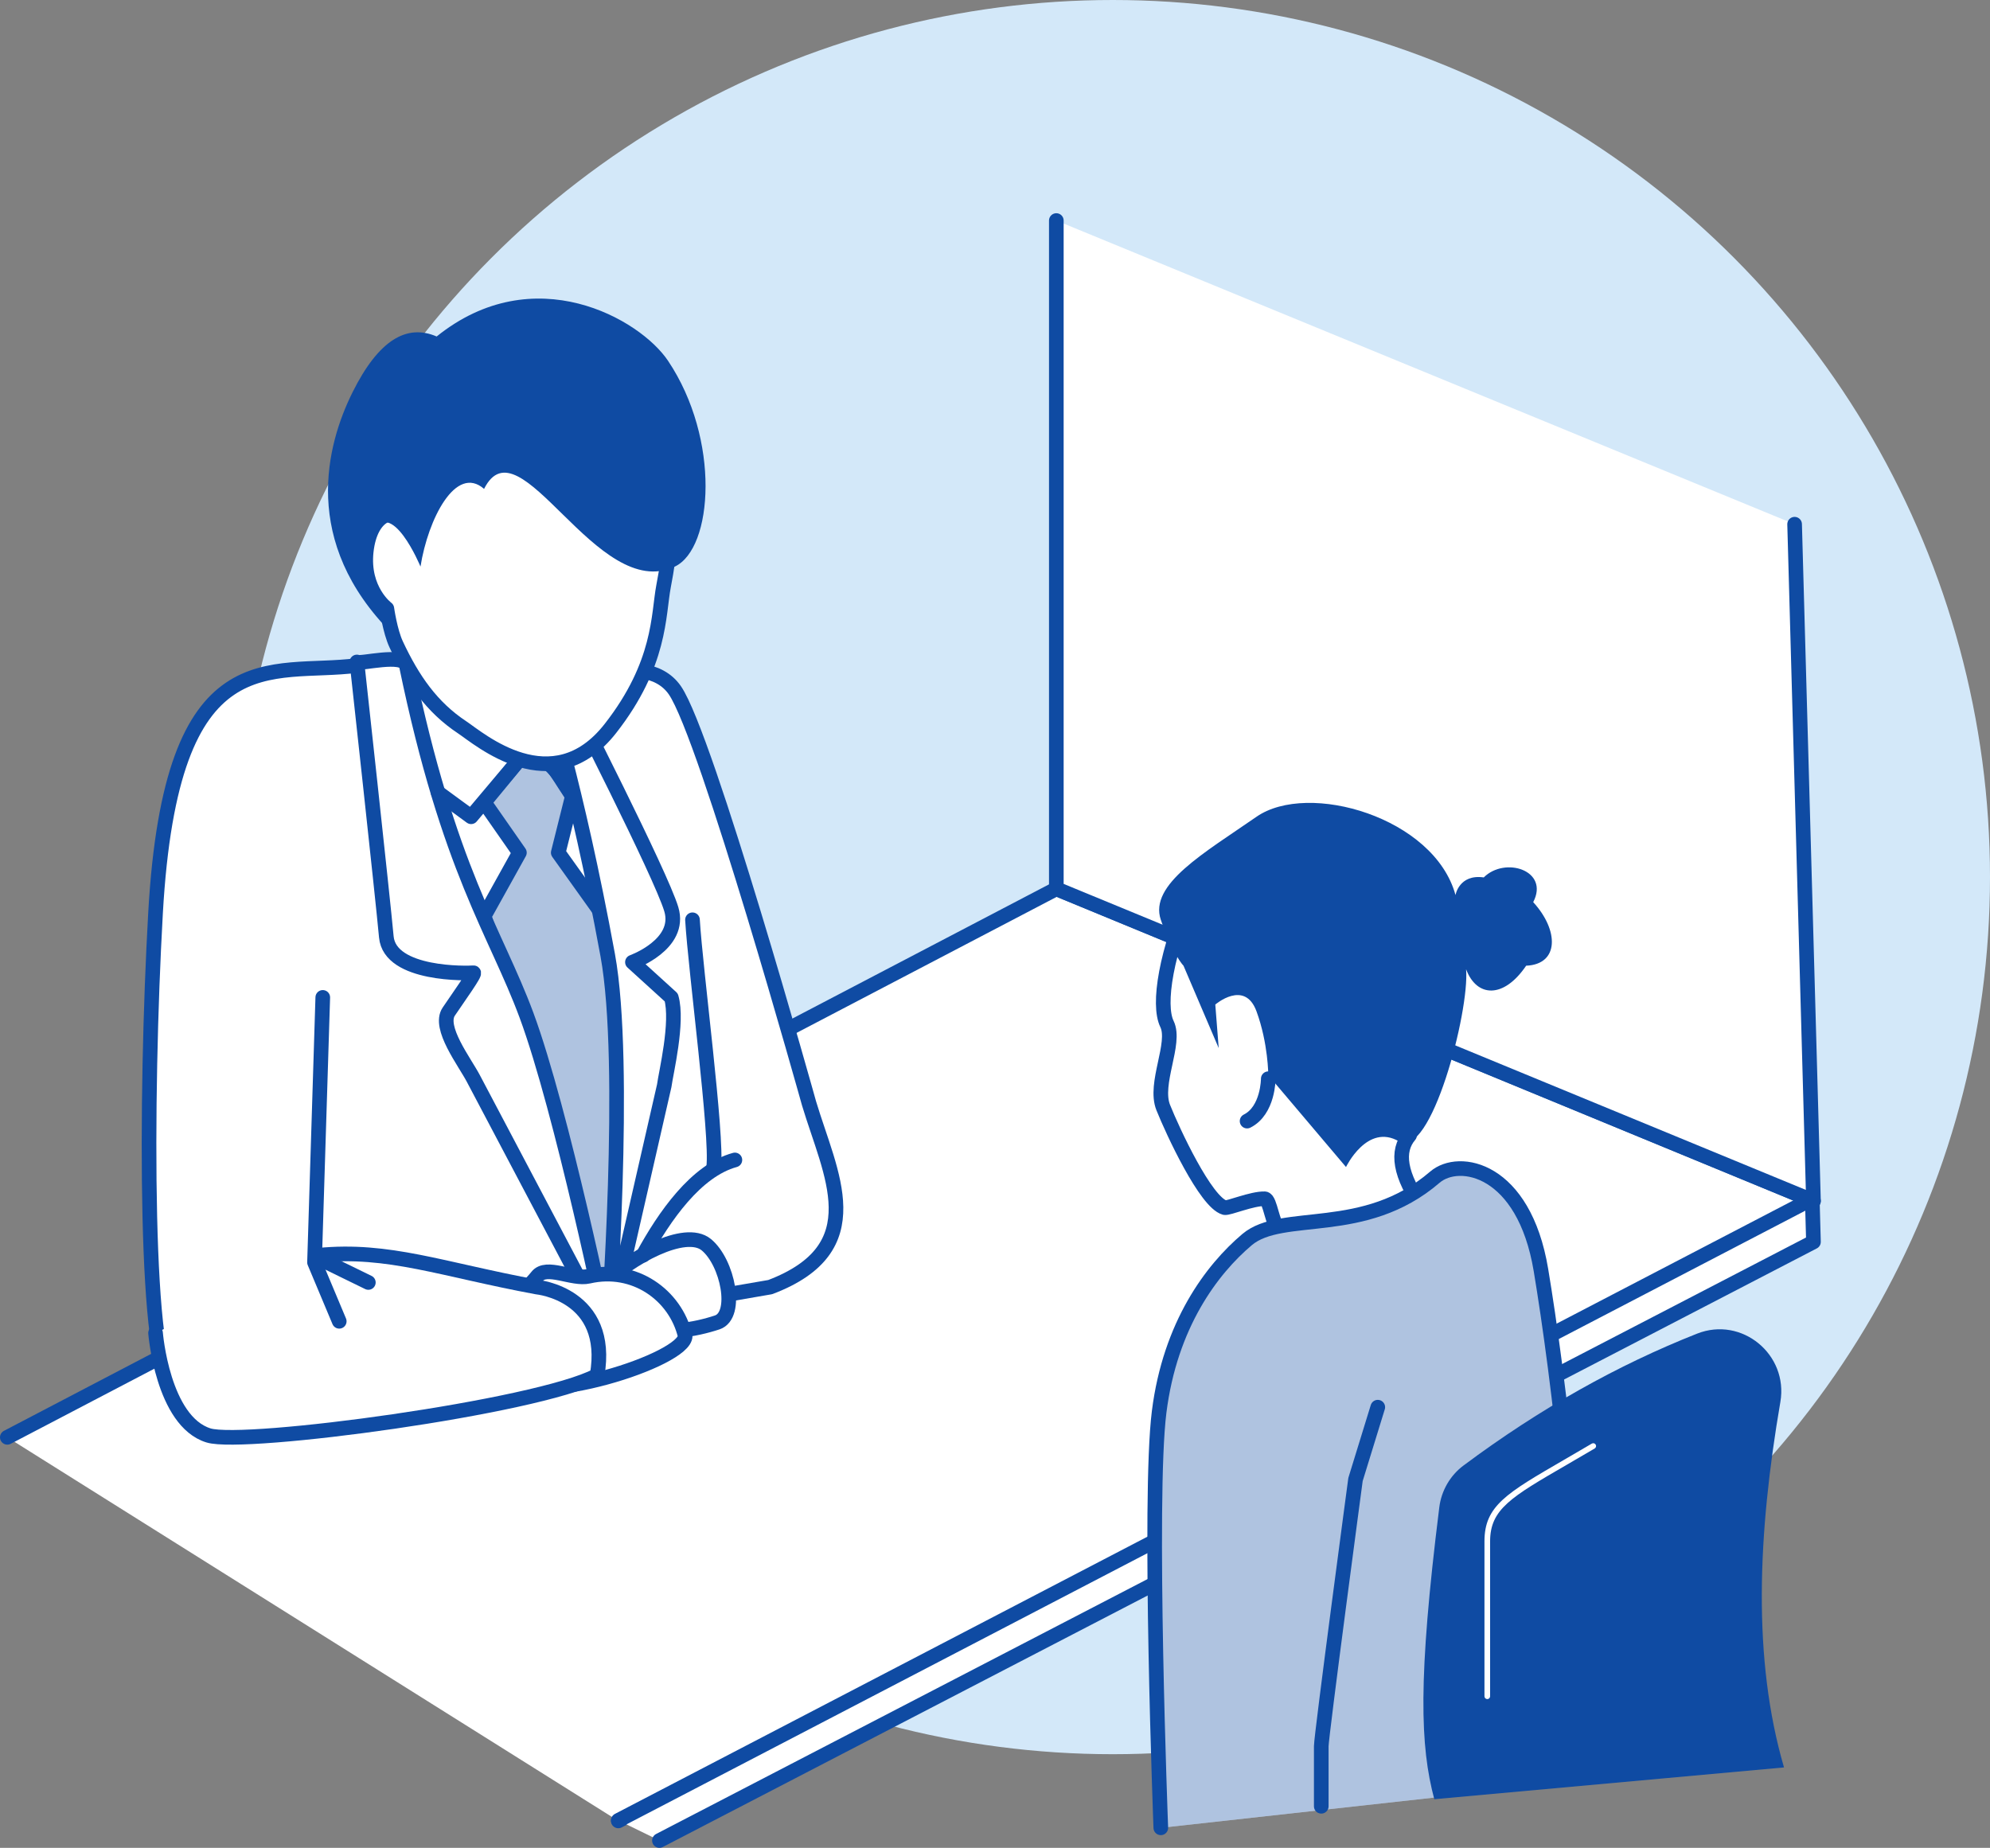
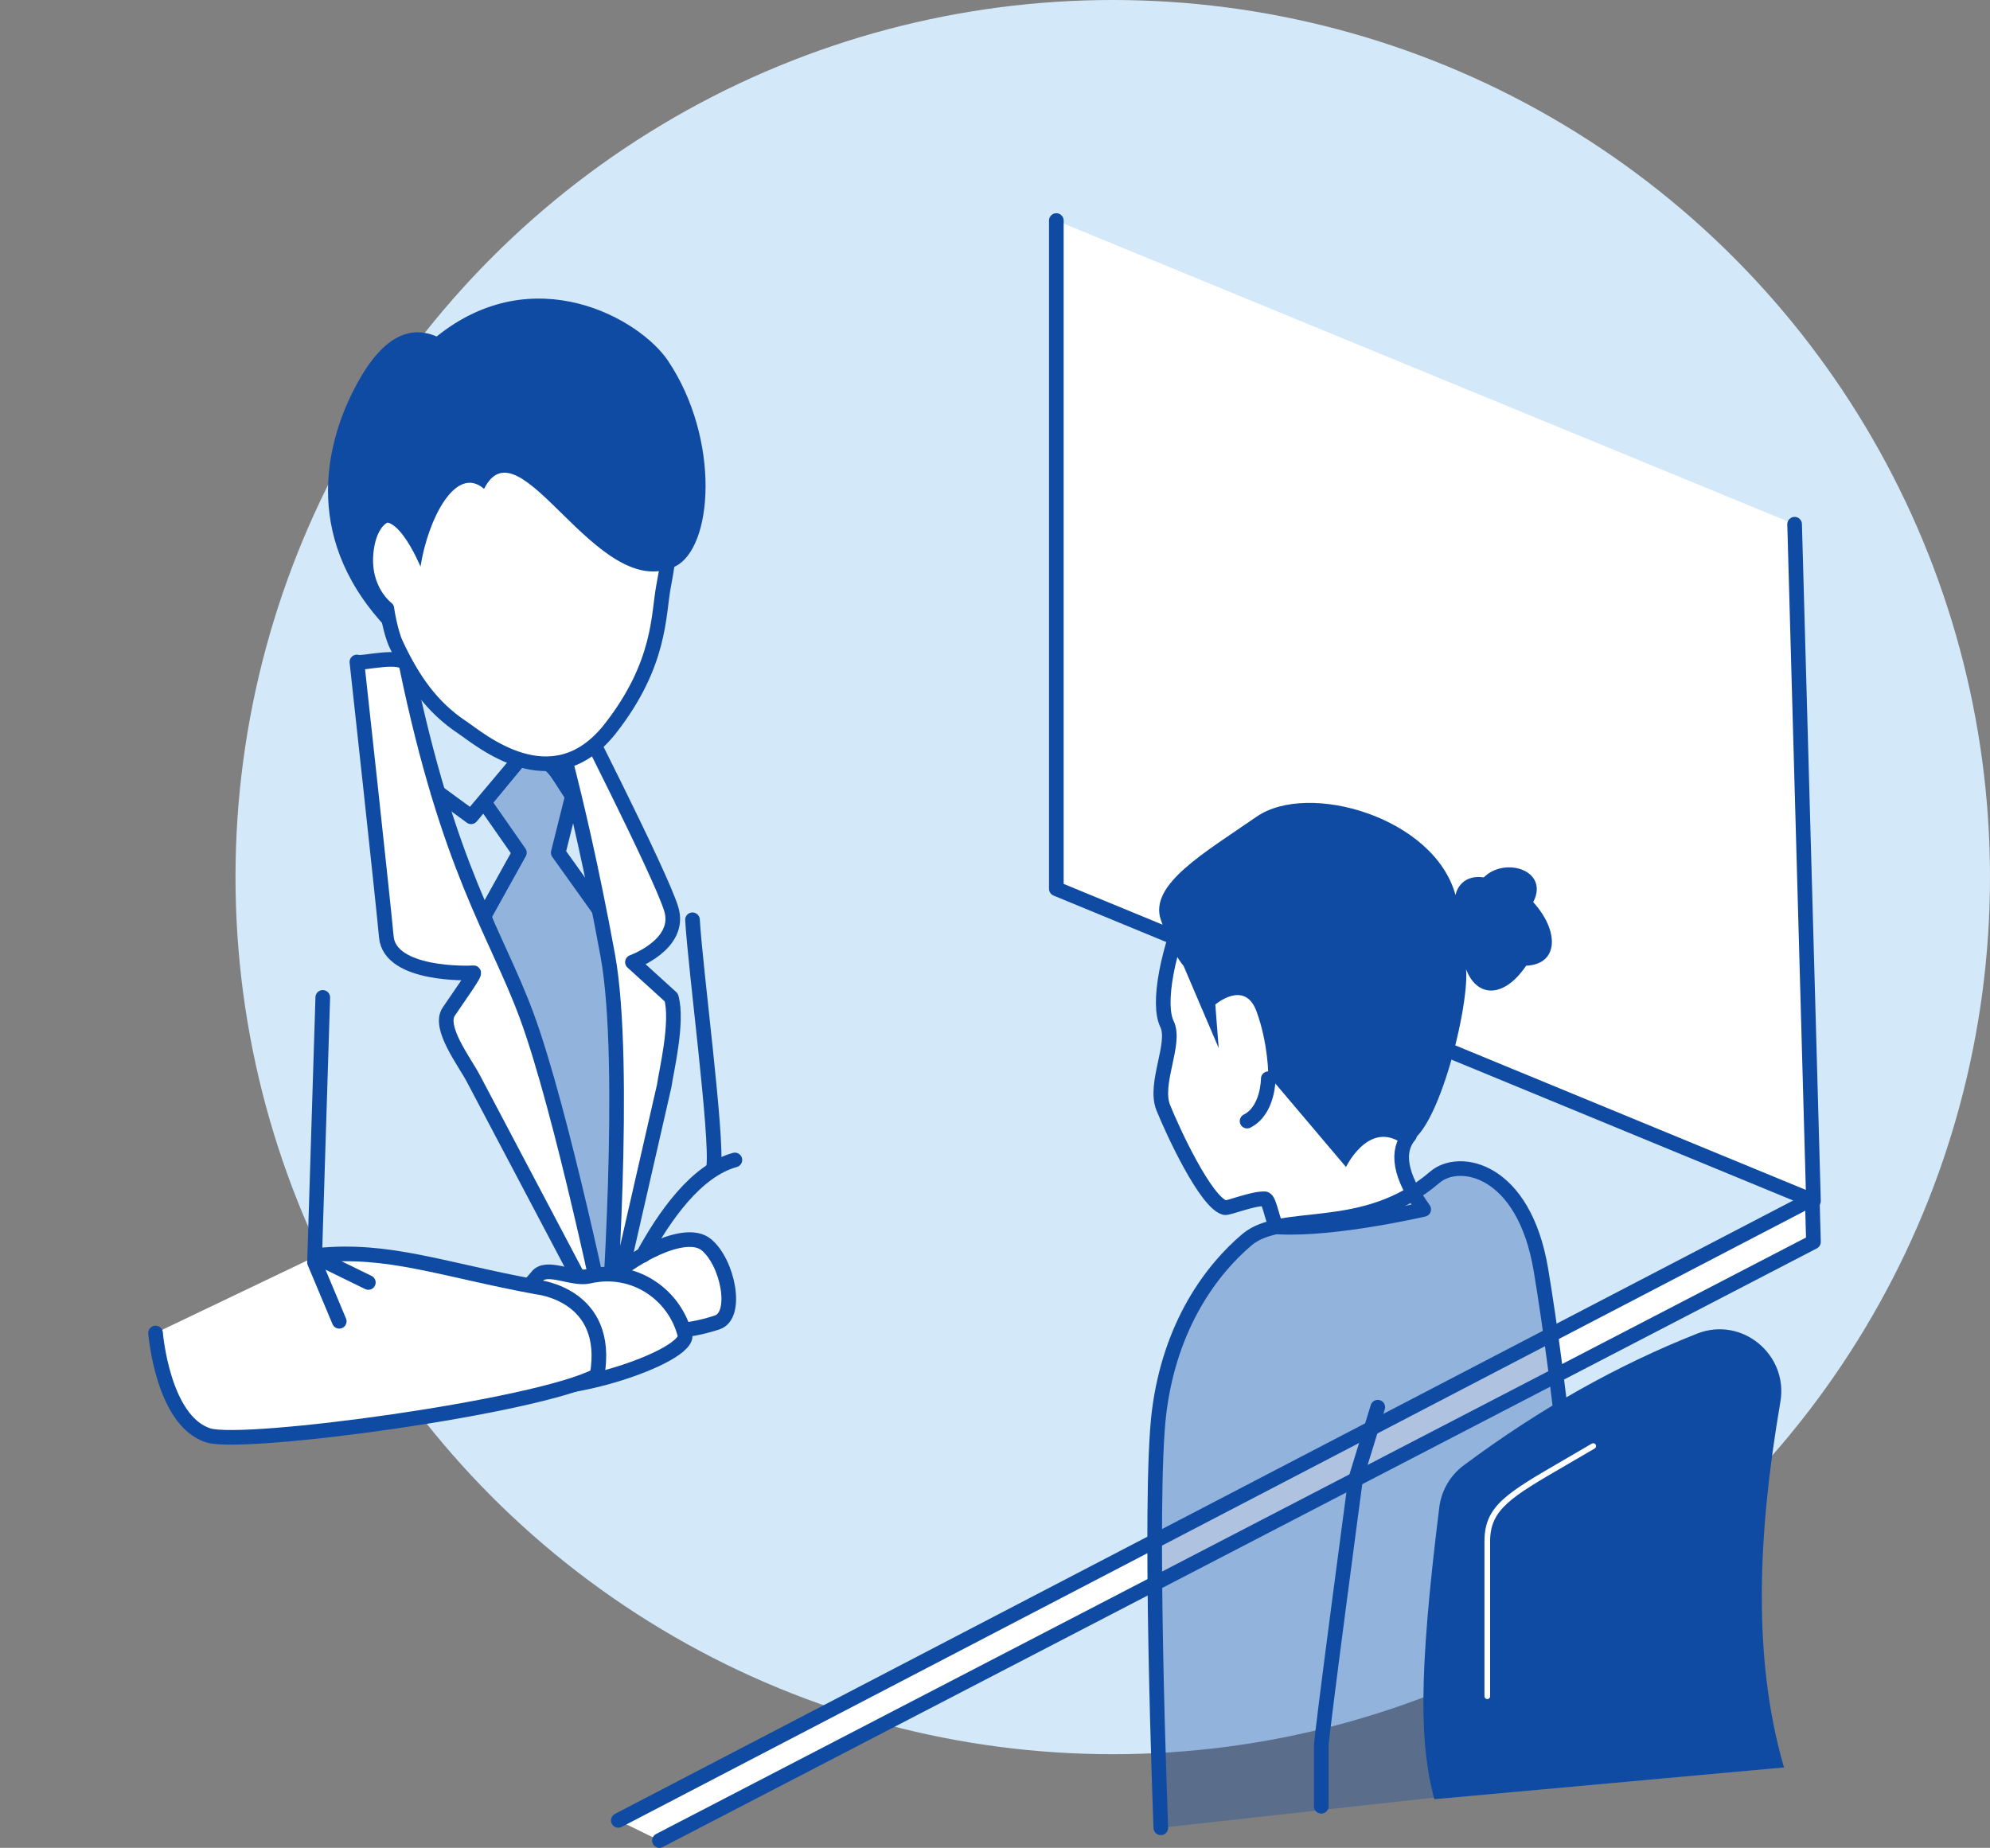
<svg xmlns="http://www.w3.org/2000/svg" id="b" data-name="レイヤー 2" width="217.465" height="201.963" viewBox="0 0 217.465 201.963">
  <rect x="0" y="0" width="217.465" height="201.963" fill="#808080" stroke="none" />
  <defs>
    <style>
      .d, .e {
        fill: #fff;
      }

      .f, .g {
        fill: #0f4ba3;
      }

      .e, .h {
        stroke: #0f4ba3;
        stroke-linecap: round;
        stroke-linejoin: round;
        stroke-width: 1.6px;
      }

      .h {
        fill: none;
      }

      .i {
        fill: #d3e8f9;
      }

      .g {
        opacity: .334;
      }
    </style>
  </defs>
  <g id="c" data-name="レイヤー 3">
    <g>
      <circle class="i" cx="121.6" cy="95.865" r="95.865" />
      <g>
-         <polyline class="e" points=".8 157.096 115.434 97.143 198.173 131.262 67.568 199.02" />
        <polyline class="e" points="67.568 198.965 198.043 131.025 198.173 135.736 72.062 201.163" />
        <polyline class="e" points="196.113 57.295 198.173 131.262 115.434 97.143 115.434 24.105" />
      </g>
      <g>
-         <path class="e" d="M39.002,72.736l20.699,2.801s10.568-5.117,14.043-.098c3.474,5.018,14.669,45.165,14.669,45.165,2.316,7.72,6.948,15.827-4.246,20.073,0,0-62.149,10.809-65.238,10.423-3.088-.386-3.088-30.882-1.93-51.341,1.724-30.457,12.612-25.798,22.003-27.022Z" />
        <path class="h" d="M52.919,87.689l3.84,5.506-3.86,6.948,8.619,24.64,4.891,20.91,4.246-33.97-3.86-10.423-5.79-8.106,1.544-6.177c-1.483-2.571-2.017-3.45-4.891-5.083l-4.739,5.753Z" />
        <path class="g" d="M52.919,87.689l3.84,5.506-3.86,6.948,8.619,24.64,4.891,20.91,4.246-33.97-3.86-10.423-5.79-8.106,1.544-6.177c-1.483-2.571-2.017-3.45-4.891-5.083l-4.739,5.753Z" />
        <path class="e" d="M51.741,117.901c-.974-1.856-3.873-5.596-2.702-7.334,1.115-1.654,3.007-4.276,2.702-4.246-.568,.056-9.138,.321-9.524-3.925s-3.215-30.045-3.215-30.045c.338,.29,5.113-1.022,5.404,.386,4.632,22.389,9.747,29.096,13.125,38.216,3.86,10.423,8.878,34.742,8.878,34.742l-14.669-27.794Z" />
        <path class="e" d="M62.29,76.145s9.91,19.366,11.068,23.226c1.158,3.86-4.246,5.79-4.246,5.79l4.246,3.86c.772,2.702-.593,8.258-.772,9.651l-6.176,27.022s2.191-29.374,0-41.304c-3.474-18.915-6.821-29.017-6.821-29.017l2.702,.772Z" />
        <path class="h" d="M62.549,87.019c-2.294-3.402-1.781-3.338-4.891-5.083l-6.176,7.334-3.601-2.637" />
        <path class="e" d="M73.008,46.874c1.142,7.65,.158,13.757-.495,17.197-.593,3.127-.284,8.488-5.81,15.55-6.343,8.105-14.335,1.112-16.205-.129-3.307-2.195-5.39-5.188-7.204-9.06-.671-1.433-1.021-3.917-1.021-3.917,0,0-2.712-2.002-2.254-6.237s3.214-5.095,4.733-3.078c-.121-2.097,2.929-11.673,2.929-11.673l25.328,1.347Z" />
        <path class="f" d="M52.899,53.435c3.86-7.72,12.319,12.52,20.845,8.492,4.186-1.977,5.018-13.897-.745-22.498-3.056-4.561-14.641-11.217-25.281-2.652-3.262-1.403-6.341,.365-9.192,6.096-2.851,5.731-5.7,16.352,4.336,26.389,.045,.581-1.097-2.965-1.008-3.121,0,0-3.092-4.365-1.249-7.881,2.15-4.1,5.346,3.667,5.346,3.667,.819-5.194,3.86-11.195,6.948-8.492Z" />
        <path class="e" d="M66.024,140.29c2.702-2.702,8.814-6.176,11.163-4.246,2.348,1.93,3.506,7.72,1.19,8.492-2.316,.772-6.308,1.544-7.207,0-.899-1.544-5.145-4.246-5.145-4.246Z" />
        <path class="e" d="M74.874,146.006c-1.072-4.485-5.56-7.662-10.541-6.513-1.783,.411-4.625-1.296-5.643,.025-1.018,1.321-6.464,6.154-4.028,11.2,3.815,3.202,20.261-2.087,20.213-4.712Z" />
        <path class="e" d="M34.756,137.202c7.72-.772,13.511,1.544,23.933,3.474,0,0,8.106,.772,6.562,9.651-6.562,3.474-38.541,7.769-42.462,6.562-5.018-1.544-5.79-11.195-5.79-11.195" />
        <path class="h" d="M70.27,137.202c2.316-4.246,5.79-9.265,10.037-10.423" />
        <path class="h" d="M75.674,100.53c.321,5.465,2.742,23.681,2.316,27.022" />
        <path class="h" d="M35.272,109.013l-.902,28.96c.952,2.27,1.86,4.433,2.702,6.441" />
        <line class="e" x1="34.655" y1="137.437" x2="40.252" y2="140.171" />
      </g>
      <g>
        <path class="e" d="M130.489,97.055c-3.088,6.948-3.997,12.749-2.963,14.867,1.033,2.118-1.463,6.496-.408,9.132s4.648,10.357,6.712,10.936c.385,.108,3.008-1.015,4.38-.965,.613,.022,.835,3.052,1.544,3.088,6.2,.312,15.827-1.93,15.827-1.93-2.692-3.775-3.012-6.381-1.544-8.106l-14.171-24.543-9.376-2.479Z" />
        <path class="f" d="M159.055,97.827c-2.316-8.492-16.086-12.483-21.747-8.557-5.661,3.925-11.777,7.399-10.456,11.26,1.321,3.86,2.479,5.018,2.479,5.018l3.847,9.005-.372-4.758s3.215-2.767,4.502,.74c1.288,3.507,1.288,6.981,1.288,6.981l8.494,10.037s2.315-4.83,5.789-2.801c3.474,2.029,7.72-14.184,7.334-18.816,1.158,3.088,4.102,3.243,6.562-.386,3.618-.155,3.6-3.86,.772-6.948,1.804-3.474-3.088-5.018-5.404-2.702-2.702-.386-3.088,1.93-3.088,1.93Z" />
        <path class="h" d="M136.28,122.533c2.316-1.158,2.316-4.632,2.316-4.632" />
-         <path class="d" d="M126.852,199.775s-1.381-35.938-.182-45.462,5.749-15.567,9.609-18.829c3.86-3.261,12.784-.16,20.524-6.822,2.637-2.27,9.732-.995,11.589,10.142,1.857,11.136,4.945,36.614,4.173,55.915" />
        <path class="g" d="M126.852,199.775s-1.381-35.938-.182-45.462,5.749-15.567,9.609-18.829c3.86-3.261,12.784-.16,20.524-6.822,2.637-2.27,9.732-.995,11.589,10.142,1.857,11.136,4.945,36.614,4.173,55.915" />
        <path class="h" d="M126.852,199.775s-1.381-35.938-.182-45.462,5.749-15.567,9.609-18.829c3.86-3.261,12.784-.16,20.524-6.822,2.637-2.27,9.732-.995,11.589,10.142,1.857,11.136,4.976,35.753,4.204,55.054" />
        <path class="h" d="M150.562,153.801l-2.434,7.903s-3.742,27.997-3.742,29.155v6.562" />
        <path class="f" d="M156.739,196.649c-1.544-5.79-1.81-13.004,.545-31.901,.227-1.822,1.184-3.482,2.657-4.58,8.364-6.235,16.874-10.992,25.516-14.405,4.889-1.93,9.988,2.282,9.1,7.463-2.478,14.454-3.063,28.084,.398,39.949" />
        <path class="d" d="M162.529,185.707c-.171,0-.309-.138-.309-.309v-16.928c0-3.874,2.369-5.247,8.699-8.917,.924-.536,1.933-1.121,3.033-1.771,.147-.088,.336-.038,.423,.109,.087,.147,.038,.336-.109,.423-1.102,.651-2.113,1.237-3.038,1.774-6.106,3.541-8.391,4.865-8.391,8.383v16.928c0,.17-.138,.309-.309,.309Z" />
      </g>
    </g>
  </g>
</svg>